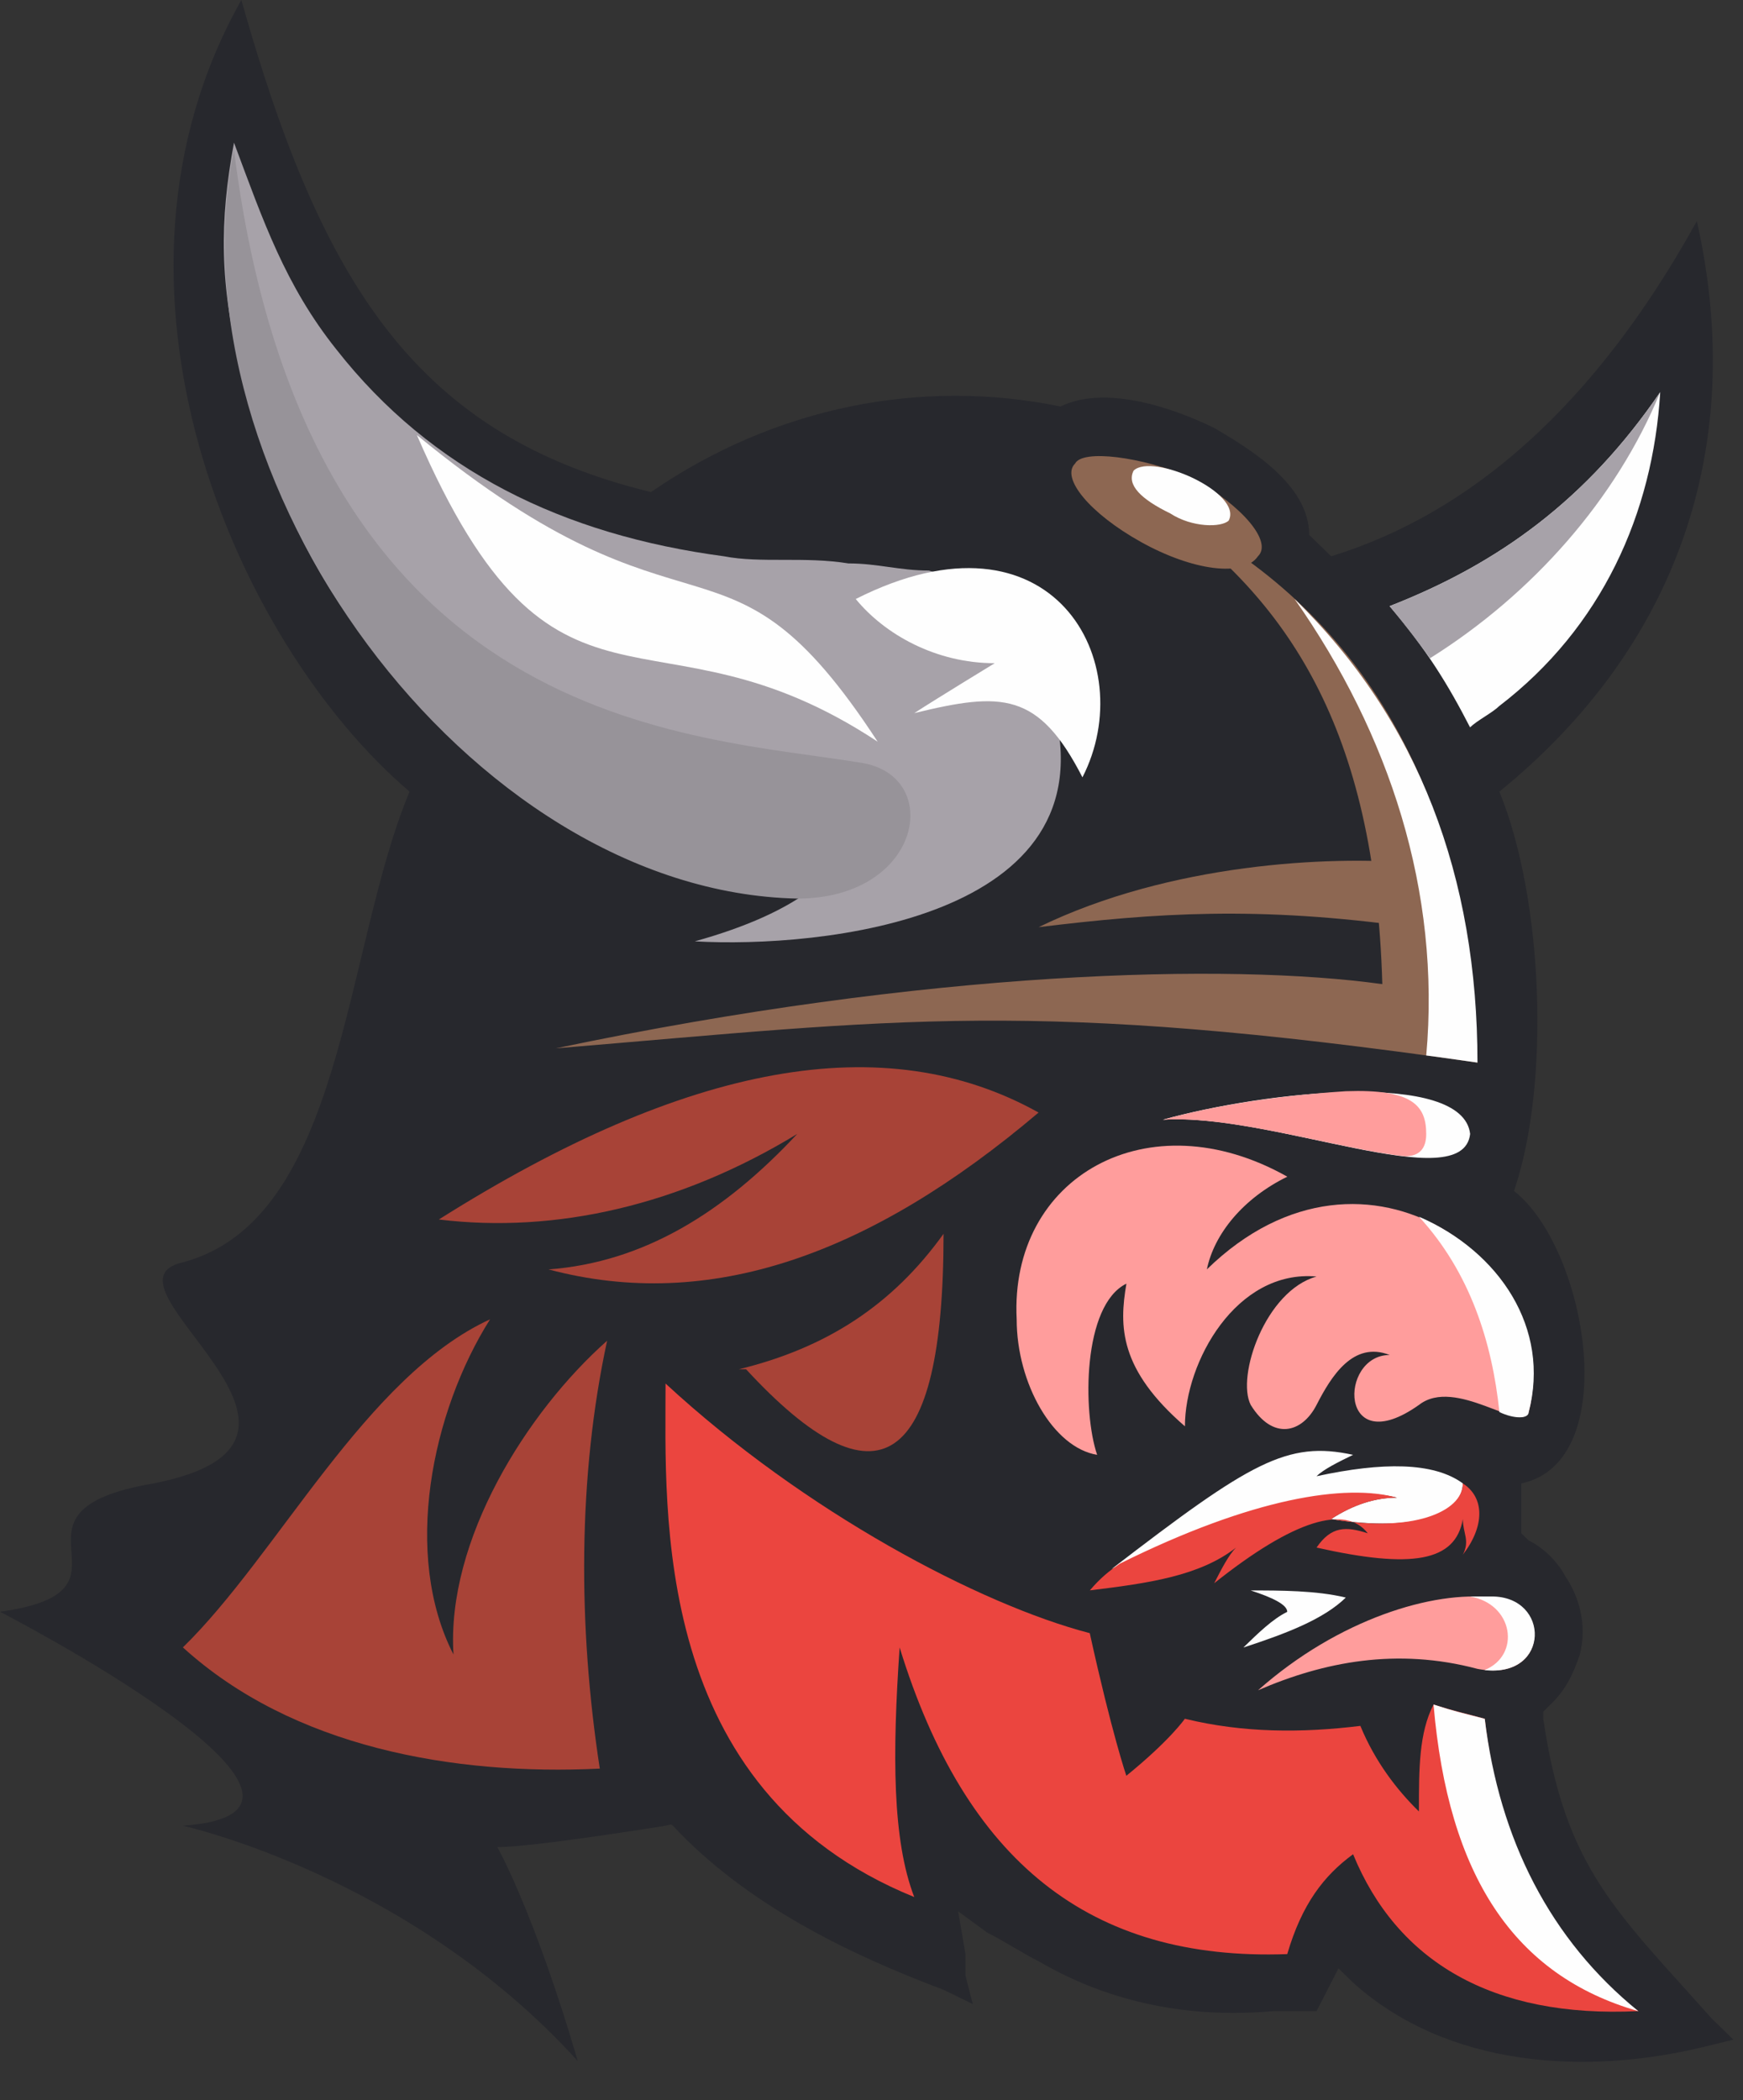
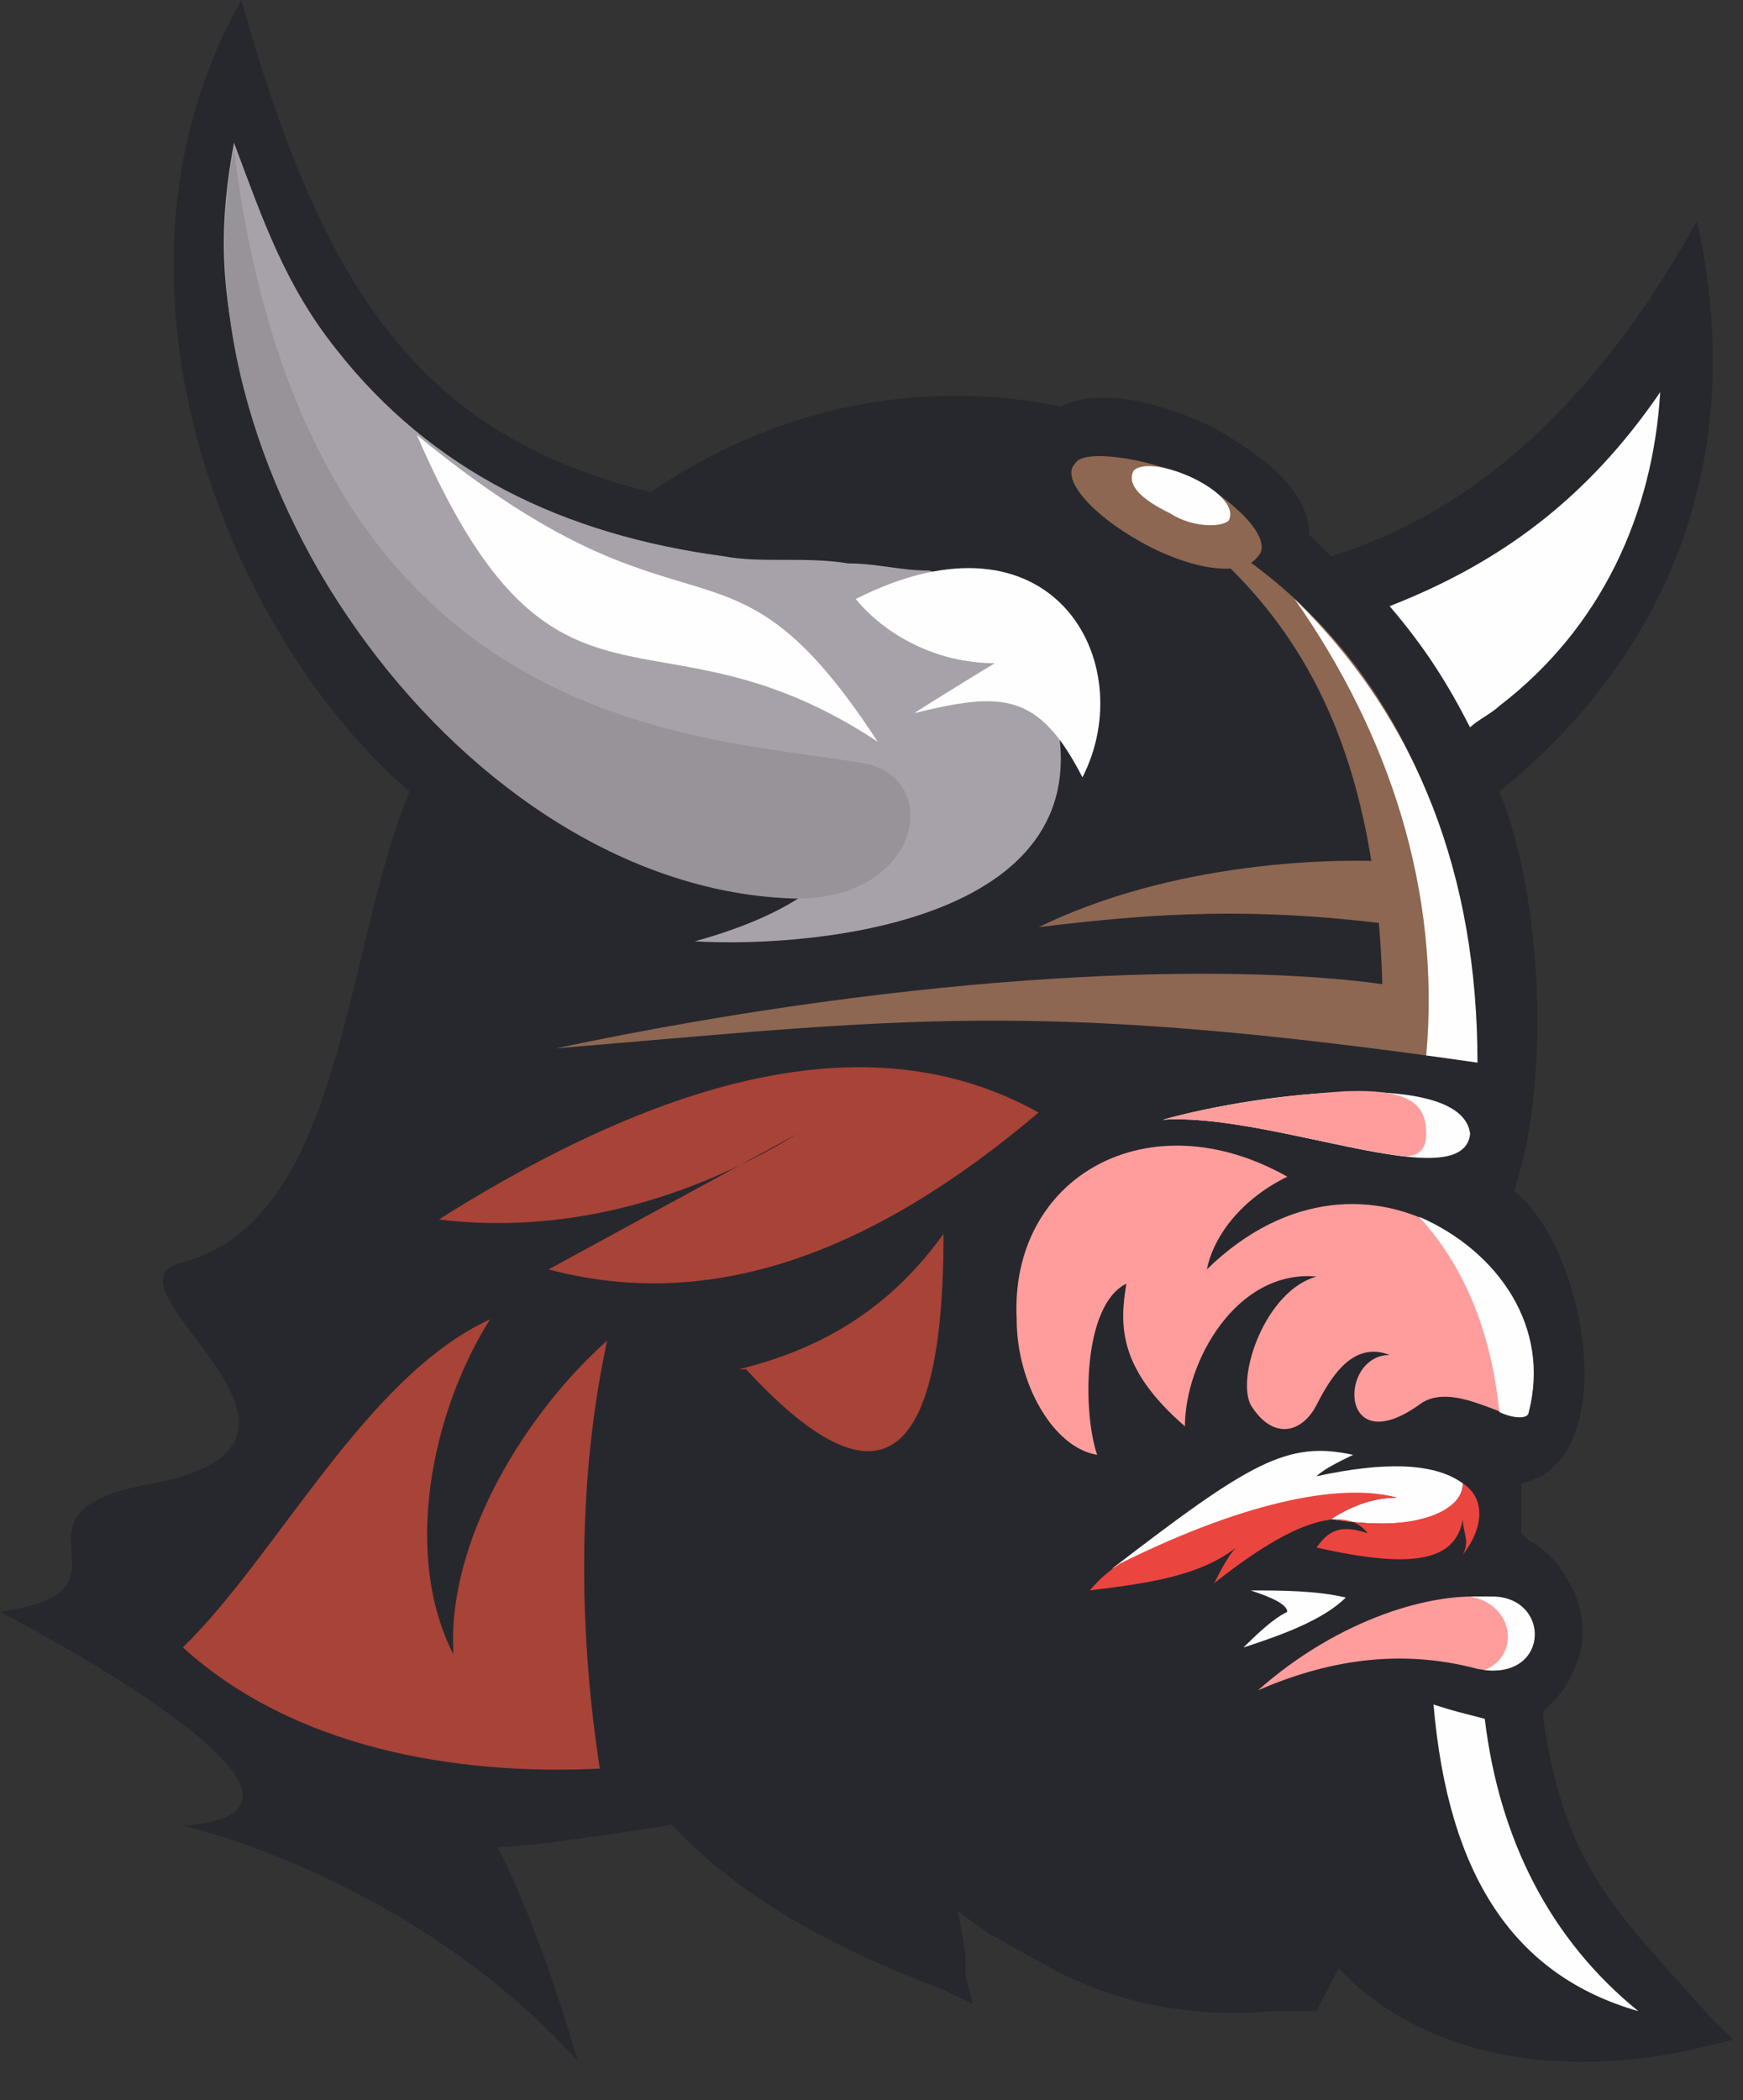
<svg xmlns="http://www.w3.org/2000/svg" width="44" height="53" viewBox="0 0 44 53" fill="none">
  <rect x="0" y="0" width="44" height="53" fill="#333333" stroke="none" />
  <path fill-rule="evenodd" clip-rule="evenodd" d="M12.555 46.612C12.555 46.612 13.478 48.232 14.586 52.011C10.339 47.332 4.616 46.072 4.616 46.072C9.786 45.712 0 40.673 0 40.673C3.877 40.133 -0.369 38.154 3.877 37.434C9.416 36.354 2.216 32.395 4.616 31.855C8.678 30.775 8.678 23.936 10.339 19.977C5.908 16.197 2.031 7.199 6.093 0C8.124 7.199 10.524 10.978 16.432 12.418C19.571 10.258 23.264 9.538 26.772 10.258C27.88 9.718 29.541 10.258 30.649 10.798C31.572 11.338 33.049 12.238 33.049 13.498C33.234 13.678 33.419 13.858 33.603 14.038C37.111 12.958 40.25 10.258 42.835 5.579C44.127 11.338 42.281 16.377 37.85 19.977C38.958 22.676 39.142 27.355 38.219 30.055C40.065 31.495 40.989 36.894 38.404 37.434C38.404 37.794 38.404 38.154 38.404 38.334V38.694L38.588 38.873C38.958 39.053 39.327 39.413 39.511 39.773C39.881 40.313 40.065 41.033 39.881 41.753C39.696 42.293 39.511 42.653 39.142 43.013L38.958 43.193V43.373C39.511 47.152 40.804 48.232 43.204 50.931L43.758 51.471L43.02 51.651C40.065 52.371 36.557 52.191 34.157 50.032L33.788 49.672L33.234 50.752H32.126C30.095 50.932 28.064 50.572 26.218 49.492C25.849 49.312 25.295 48.952 24.925 48.772L24.187 48.232L24.372 49.312C24.372 49.492 24.372 49.672 24.372 49.852L24.556 50.572L23.818 50.212C21.417 49.312 18.833 48.052 16.986 46.072C16.95 46.033 16.948 46.035 16.802 46.072C16.802 46.072 13.478 46.612 12.555 46.612Z" fill="#27282D" />
  <path fill-rule="evenodd" clip-rule="evenodd" d="M29.357 28.255C31.942 27.535 36.927 26.995 37.112 28.615C36.927 30.235 32.127 28.075 29.357 28.255Z" fill="#FEFEFE" />
  <path fill-rule="evenodd" clip-rule="evenodd" d="M29.356 28.257C30.649 27.897 32.258 27.649 33.972 27.537C35.654 27.477 36.003 27.897 36.003 28.617C36.003 28.977 35.837 29.179 35.468 29.179C33.806 28.999 31.132 28.142 29.356 28.257Z" fill="#FF9D9C" />
  <path fill-rule="evenodd" clip-rule="evenodd" d="M37.296 26.815C26.033 25.195 22.71 25.735 14.032 26.455C23.448 24.475 31.018 24.296 34.895 24.835C34.711 18.356 32.495 15.117 29.172 12.777C33.419 14.757 37.111 18.896 37.296 26.815Z" fill="#8D6752" />
  <path fill-rule="evenodd" clip-rule="evenodd" d="M35.635 23.397C31.758 22.857 29.173 23.037 26.219 23.397C29.542 21.777 33.604 21.597 35.635 21.777V23.397Z" fill="#8D6752" />
-   <path fill-rule="evenodd" clip-rule="evenodd" d="M13.848 32.034C17.91 33.114 21.971 31.674 26.218 28.075C22.341 25.915 17.356 26.815 11.078 30.774C14.032 31.134 17.171 30.415 20.125 28.615C18.279 30.595 16.248 31.854 13.848 32.034Z" fill="#A84337" />
+   <path fill-rule="evenodd" clip-rule="evenodd" d="M13.848 32.034C17.91 33.114 21.971 31.674 26.218 28.075C22.341 25.915 17.356 26.815 11.078 30.774C14.032 31.134 17.171 30.415 20.125 28.615Z" fill="#A84337" />
  <path fill-rule="evenodd" clip-rule="evenodd" d="M18.834 34.554C22.157 38.154 23.819 37.074 23.819 31.135C22.527 32.934 20.865 34.014 18.649 34.554H18.834Z" fill="#A84337" />
  <path fill-rule="evenodd" clip-rule="evenodd" d="M12.371 33.293C9.233 34.733 7.017 39.232 4.617 41.572C7.386 44.091 11.448 44.811 15.141 44.631C14.587 41.032 14.587 37.252 15.326 33.833C13.295 35.633 11.264 38.872 11.448 41.752C10.156 39.232 10.895 35.633 12.371 33.293Z" fill="#A84337" />
  <path fill-rule="evenodd" clip-rule="evenodd" d="M18.278 14.038C19.201 14.218 20.309 14.038 21.417 14.218C22.155 14.218 22.709 14.398 23.448 14.398C26.586 15.298 27.879 18.897 25.294 21.057C24.555 21.777 23.632 22.137 22.524 22.317C21.417 22.676 20.124 22.676 18.832 22.497C14.77 21.957 11.262 18.897 8.862 15.658C7.569 13.858 6.646 11.698 6.092 9.359C5.538 7.199 5.538 5.579 5.907 3.6C6.646 5.579 7.2 7.199 8.492 8.819C10.893 11.878 14.216 13.498 18.278 14.038Z" fill="#A7A2A9" />
  <path fill-rule="evenodd" clip-rule="evenodd" d="M35.079 15.296C37.849 14.216 40.064 12.596 41.91 9.896C41.726 12.956 40.434 15.835 37.849 17.815C37.664 17.995 37.295 18.175 37.11 18.355C36.556 17.275 36.002 16.375 35.079 15.296Z" fill="#FEFEFE" />
-   <path fill-rule="evenodd" clip-rule="evenodd" d="M35.079 15.296C37.849 14.216 40.064 12.596 41.91 9.896C40.803 12.596 38.684 14.991 36.099 16.611C35.784 16.182 35.568 15.887 35.079 15.296Z" fill="#A7A2A9" />
  <path fill-rule="evenodd" clip-rule="evenodd" d="M10.524 10.979C17.541 16.738 18.279 12.778 22.156 18.717C16.433 14.938 14.032 19.077 10.524 10.979Z" fill="#FEFEFE" />
  <path fill-rule="evenodd" clip-rule="evenodd" d="M21.786 20.336C24.37 20.336 26.586 17.816 26.586 17.816C28.063 23.215 20.678 23.935 17.539 23.755C20.124 23.035 21.601 21.956 21.786 20.336Z" fill="#A7A2A9" />
  <path fill-rule="evenodd" clip-rule="evenodd" d="M25.11 16.736C23.633 16.736 22.34 16.016 21.602 15.116C26.587 12.597 28.802 16.736 27.325 19.616C26.217 17.456 25.294 17.456 23.079 17.996C23.633 17.636 25.11 16.736 25.11 16.736Z" fill="#FEFEFE" />
  <path fill-rule="evenodd" clip-rule="evenodd" d="M36.187 26.658C36.936 26.762 37.297 26.815 37.297 26.815C37.297 22.136 35.819 18.177 32.681 15.117C35.081 18.537 36.373 22.496 36.004 26.635L36.187 26.658Z" fill="#FEFEFE" />
  <path fill-rule="evenodd" clip-rule="evenodd" d="M5.906 3.779C7.753 18.537 17.538 18.537 21.785 19.257C23.816 19.617 23.262 22.676 20.123 22.676C11.815 22.496 4.245 12.058 5.906 3.779Z" fill="#979399" />
  <path fill-rule="evenodd" clip-rule="evenodd" d="M30.094 12.057C31.387 12.777 32.125 13.677 31.756 14.037C31.387 14.577 30.094 14.397 28.802 13.677C27.509 12.957 26.771 12.057 27.14 11.697C27.325 11.337 28.802 11.517 30.094 12.057Z" fill="#8D6752" />
  <path fill-rule="evenodd" clip-rule="evenodd" d="M31.018 13.136C30.833 13.316 30.094 13.316 29.541 12.956C28.802 12.596 28.433 12.236 28.617 11.876C29.086 11.42 31.379 12.431 31.018 13.136Z" fill="#FEFEFE" />
  <path fill-rule="evenodd" clip-rule="evenodd" d="M31.758 42.654C33.419 41.934 35.266 41.574 37.297 42.114C39.143 42.474 39.143 40.314 37.666 40.314C36.189 40.134 33.789 40.854 31.758 42.654Z" fill="#FF9D9C" />
  <path fill-rule="evenodd" clip-rule="evenodd" d="M32.495 40.675C32.495 40.495 32.126 40.315 31.572 40.135C32.311 40.135 33.234 40.135 33.973 40.315C33.419 40.855 32.495 41.215 31.388 41.575C31.757 41.215 32.126 40.855 32.495 40.675Z" fill="#FEFEFE" />
  <path fill-rule="evenodd" clip-rule="evenodd" d="M33.234 37.253C34.896 36.893 36.188 36.893 36.927 37.433C36.927 38.153 35.819 38.693 33.603 38.333C34.157 37.973 34.711 37.793 35.265 37.793C33.788 37.433 31.388 37.973 28.064 39.592C31.573 36.893 32.496 36.353 34.157 36.713C33.788 36.893 33.419 37.073 33.234 37.253Z" fill="#FEFEFE" />
  <path fill-rule="evenodd" clip-rule="evenodd" d="M27.512 40.133C27.781 39.818 27.989 39.652 28.269 39.459C31.624 37.794 33.974 37.434 35.266 37.794C34.712 37.794 34.158 37.974 33.605 38.333C35.636 38.693 36.928 38.154 36.928 37.434C37.482 37.794 37.482 38.513 36.928 39.233C37.113 38.873 36.928 38.693 36.928 38.333C36.743 39.413 35.636 39.593 33.235 39.053C33.605 38.513 33.974 38.513 34.528 38.693C33.974 37.974 32.681 38.334 30.651 39.953C30.835 39.593 31.02 39.233 31.204 39.053C30.281 39.773 28.989 39.953 27.512 40.133Z" fill="#EB453F" />
-   <path fill-rule="evenodd" clip-rule="evenodd" d="M36.188 43.013C36.742 43.193 37.037 43.245 37.48 43.373C37.849 46.612 39.142 49.132 41.358 50.751C37.665 50.931 35.265 49.492 34.157 46.792C33.418 47.332 32.864 48.052 32.495 49.312C27.51 49.492 24.371 46.972 22.71 41.573C22.525 44.273 22.525 46.432 23.079 47.872C16.432 45.172 16.801 38.154 16.801 34.914C20.309 38.154 24.741 40.493 27.51 41.213C28.064 43.733 28.433 44.812 28.433 44.812C29.541 43.913 29.91 43.373 29.91 43.373C31.387 43.733 32.864 43.733 34.341 43.553C34.711 44.453 35.265 45.172 35.819 45.712C35.819 44.633 35.819 43.733 36.188 43.013Z" fill="#EB453F" />
  <path fill-rule="evenodd" clip-rule="evenodd" d="M37.474 42.145C39.136 42.331 39.136 40.287 37.658 40.287C37.474 40.287 37.289 40.287 37.105 40.287C38.212 40.473 38.397 41.773 37.474 42.145Z" fill="#FEFEFE" />
  <path fill-rule="evenodd" clip-rule="evenodd" d="M41.358 50.752C38.219 49.852 36.557 47.333 36.188 43.014C36.742 43.194 36.904 43.223 37.481 43.374C37.85 46.433 39.142 48.953 41.358 50.752Z" fill="#FEFEFE" />
  <path fill-rule="evenodd" clip-rule="evenodd" d="M30.466 32.033C34.528 28.074 39.513 32.033 38.59 35.633C38.405 36.173 36.743 34.733 35.82 35.453C33.789 36.893 33.789 34.193 35.081 34.193C34.158 33.833 33.604 34.733 33.235 35.453C32.866 36.173 32.127 36.353 31.573 35.453C31.204 34.733 31.943 32.573 33.235 32.213C31.204 32.033 29.912 34.373 29.912 35.993C28.25 34.553 28.25 33.473 28.435 32.393C27.327 32.933 27.327 35.633 27.696 36.713C26.588 36.533 25.665 34.913 25.665 33.293C25.481 29.694 28.989 27.714 32.497 29.694C31.389 30.234 30.65 31.134 30.466 32.033Z" fill="#FF9D9C" />
  <path fill-rule="evenodd" clip-rule="evenodd" d="M35.82 30.703C37.851 31.584 39.144 33.521 38.59 35.634C38.59 35.81 38.221 35.81 37.851 35.634C37.667 33.873 37.113 32.112 35.82 30.703Z" fill="#FEFEFE" />
</svg>